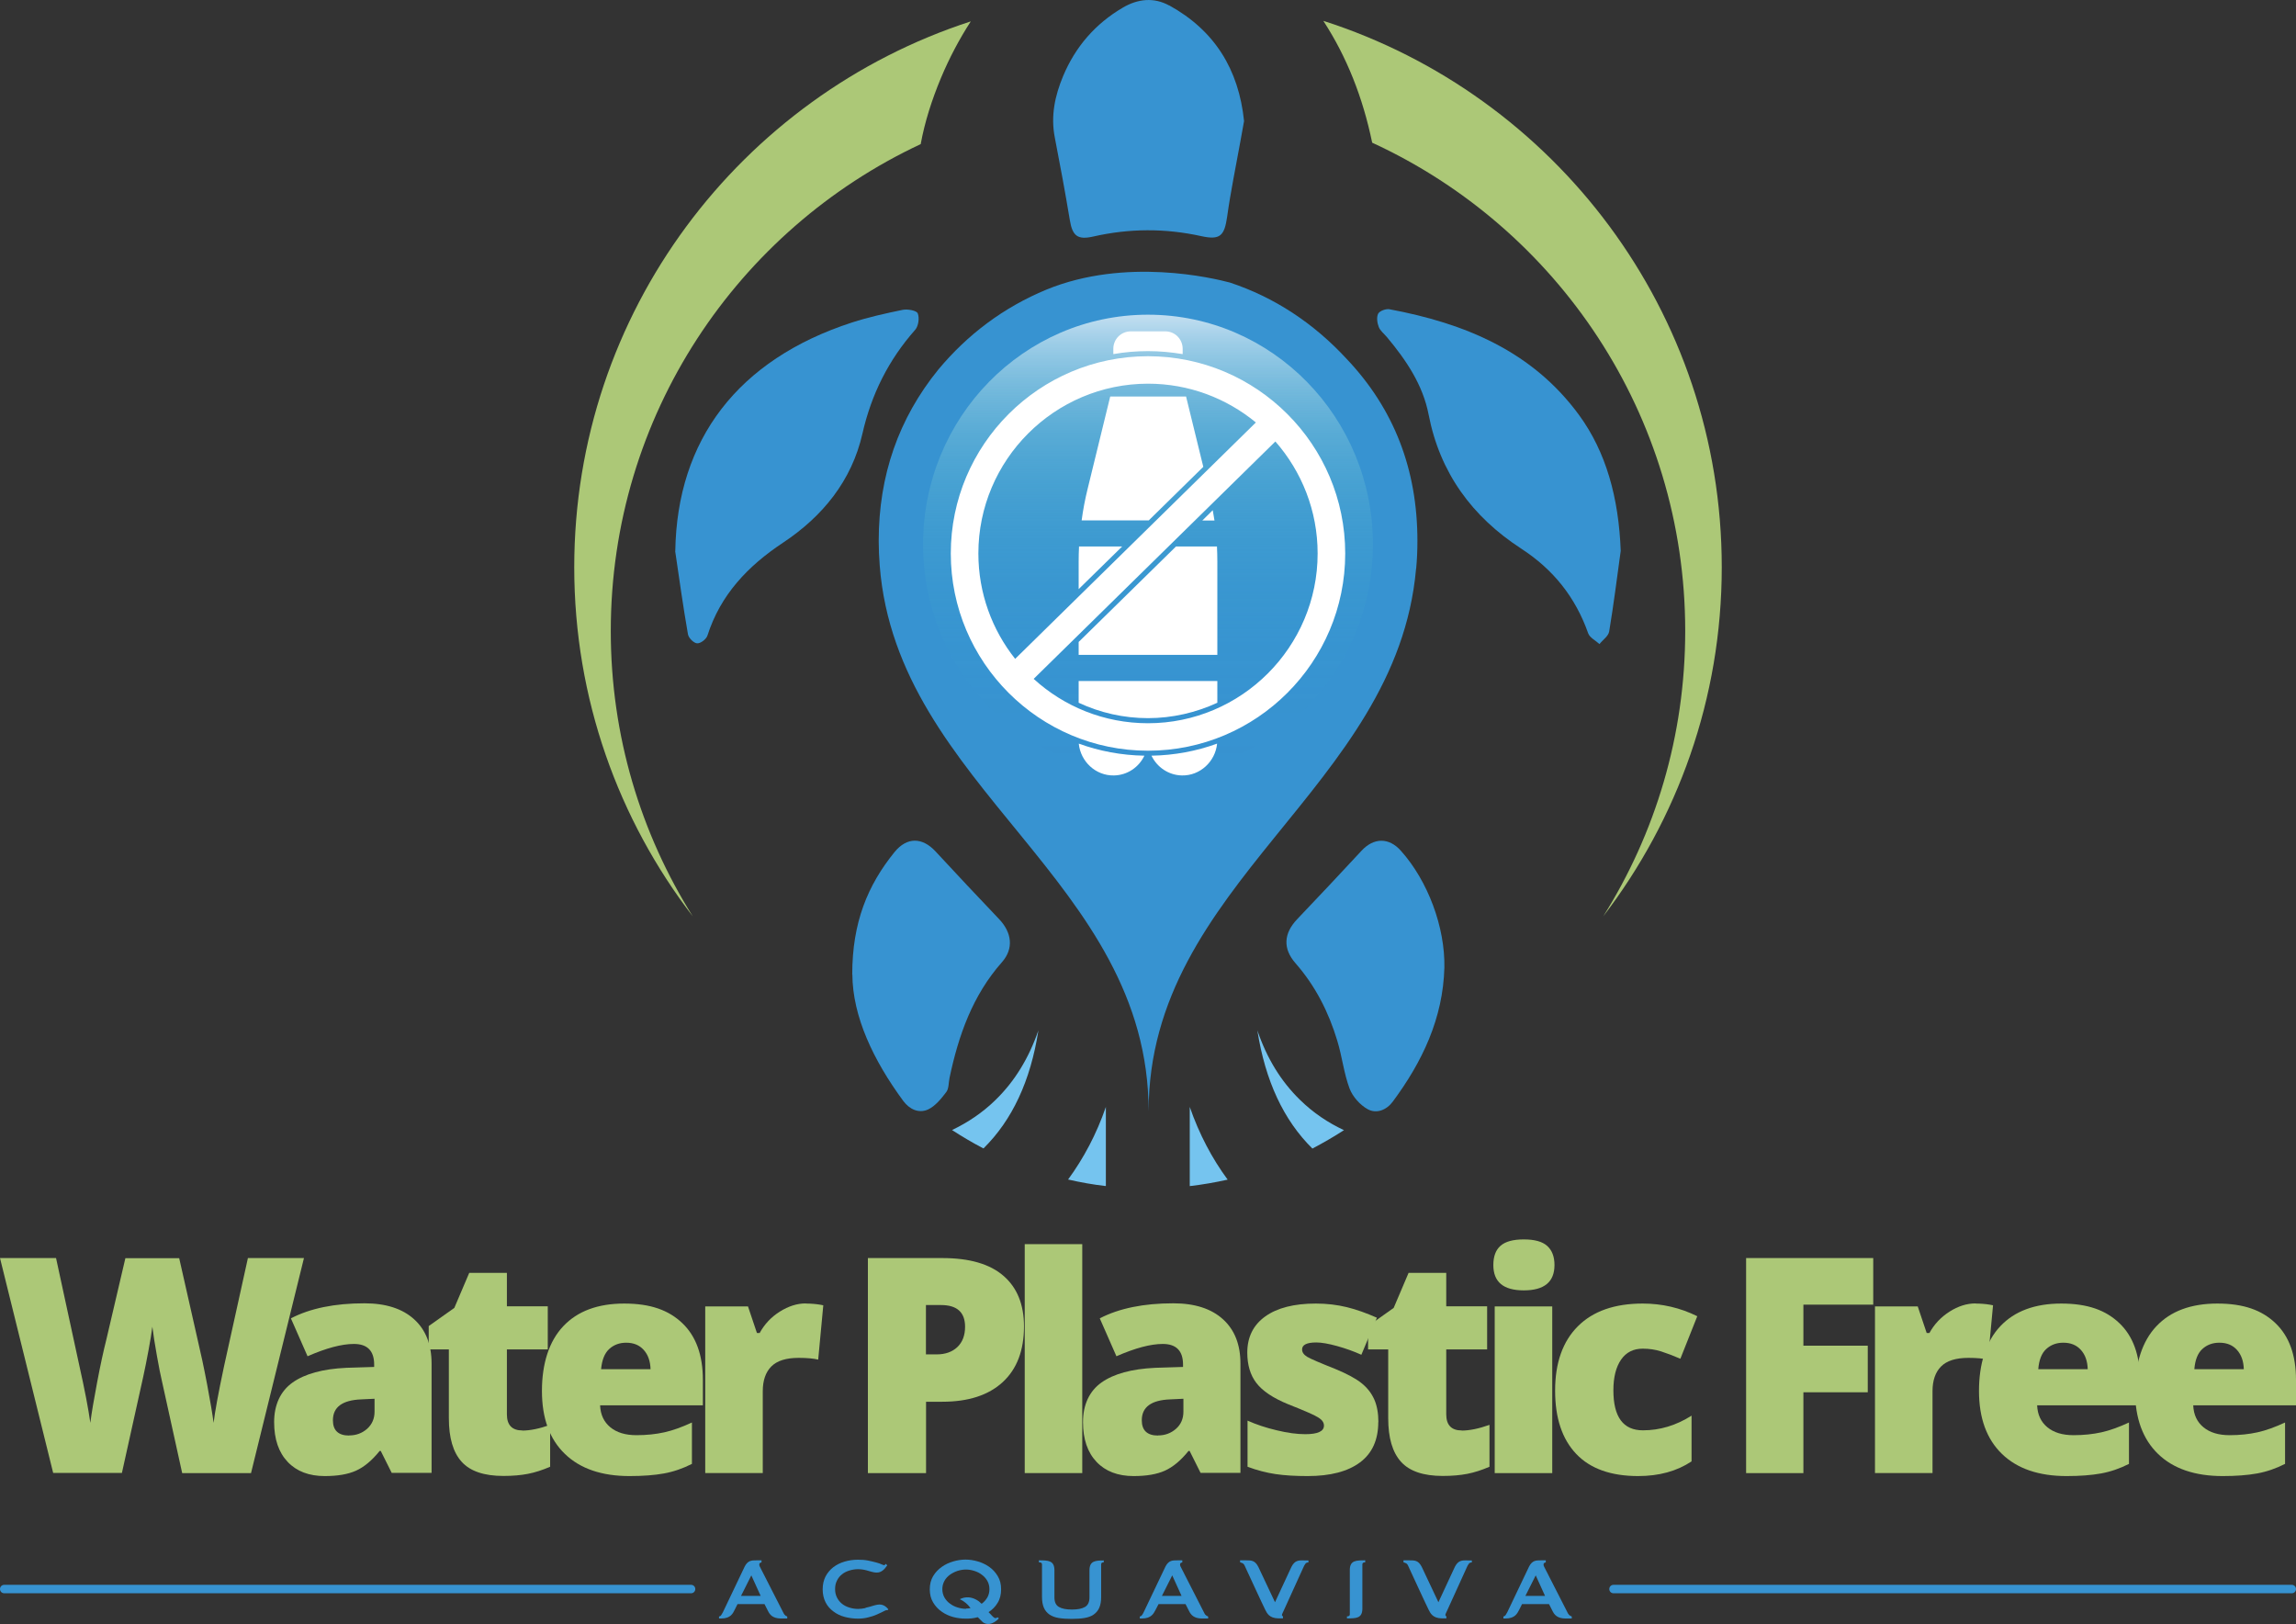
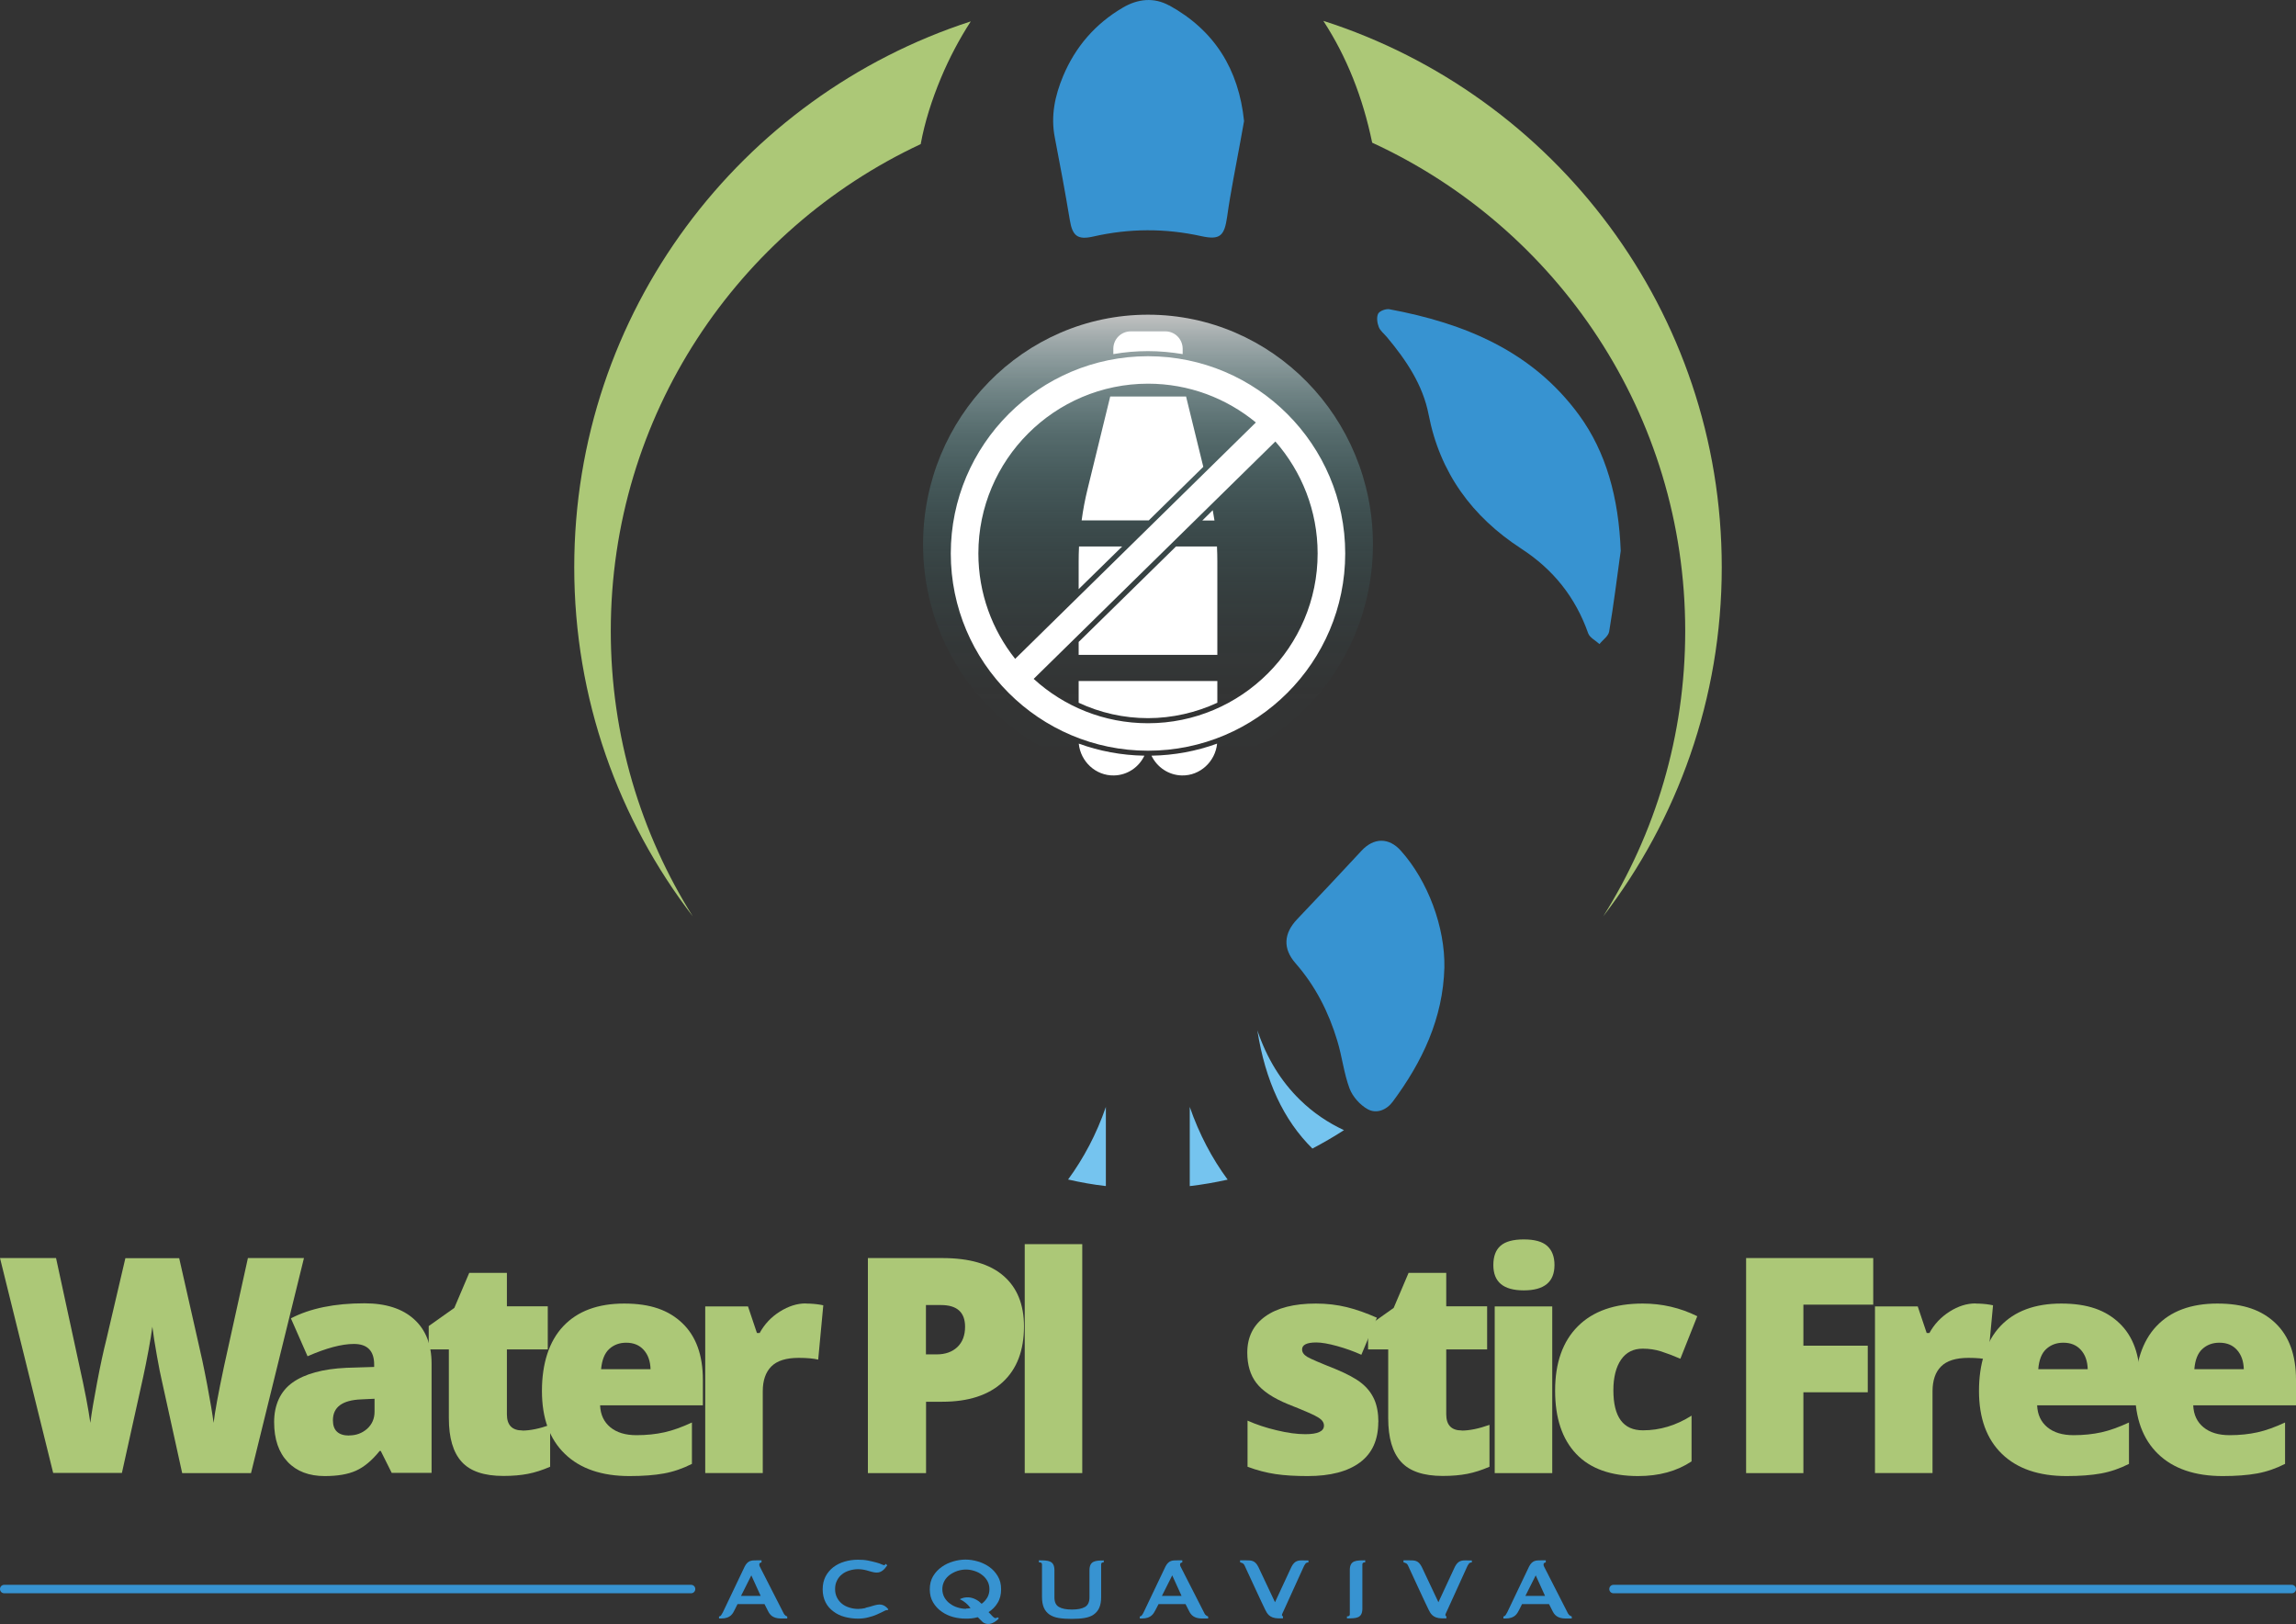
<svg xmlns="http://www.w3.org/2000/svg" xmlns:xlink="http://www.w3.org/1999/xlink" id="Livello_1" data-name="Livello 1" viewBox="0 0 184.76 130.67">
  <rect x="0" y="0" width="184.76" height="130.67" fill="#333333" stroke="none" />
  <defs>
    <style>
      .cls-1 {
        fill: none;
      }

      .cls-2 {
        clip-path: url(#clippath-1);
      }

      .cls-3 {
        clip-path: url(#clippath-3);
      }

      .cls-4 {
        clip-path: url(#clippath-4);
      }

      .cls-5 {
        clip-path: url(#clippath-2);
      }

      .cls-6 {
        clip-path: url(#clippath-7);
      }

      .cls-7 {
        clip-path: url(#clippath-6);
      }

      .cls-8 {
        clip-path: url(#clippath-5);
      }

      .cls-9 {
        fill: #3793d1;
      }

      .cls-10 {
        fill: url(#linear-gradient);
        opacity: .7;
      }

      .cls-11 {
        fill: #fff;
      }

      .cls-12 {
        fill: #acc877;
      }

      .cls-13 {
        fill: url(#Sfumatura_senza_nome_6);
      }

      .cls-14 {
        fill: url(#Sfumatura_senza_nome_5);
      }

      .cls-15 {
        clip-path: url(#clippath);
      }

      .cls-16 {
        fill: url(#Sfumatura_senza_nome_5-3);
      }

      .cls-17 {
        fill: url(#Sfumatura_senza_nome_5-2);
      }

      .cls-18 {
        fill: url(#Sfumatura_senza_nome_5-4);
      }
    </style>
    <clipPath id="clippath">
      <path class="cls-1" d="M92.54,48.77v-.28.28Z" />
    </clipPath>
    <clipPath id="clippath-1">
      <path class="cls-1" d="M92.53,48.49v.28-.28Z" />
    </clipPath>
    <clipPath id="clippath-2">
      <path class="cls-1" d="M92.53,48.63c0,10.2,8.11,18.48,18.1,18.48s18.1-8.28,18.1-18.48-8.1-18.49-18.1-18.49-18.1,8.28-18.1,18.49" />
    </clipPath>
    <clipPath id="clippath-3">
      <rect class="cls-1" x="89.51" y="43.46" width="5.89" height="5.89" />
    </clipPath>
    <linearGradient id="Sfumatura_senza_nome_6" data-name="Sfumatura senza nome 6" x1="-80.26" y1="363.25" x2="-74.37" y2="363.25" gradientTransform="translate(2372.27 -436.61) rotate(-90) scale(6.28 -6.28)" gradientUnits="userSpaceOnUse">
      <stop offset="0" stop-color="#459cd7" />
      <stop offset="1" stop-color="#459cd7" />
    </linearGradient>
    <linearGradient id="linear-gradient" x1="107.81" y1="59.43" x2="107.81" y2="22.46" gradientTransform="translate(-15.44 84.75) scale(1 -1)" gradientUnits="userSpaceOnUse">
      <stop offset="0" stop-color="#fff" />
      <stop offset=".06" stop-color="#e2f4f6" stop-opacity=".86" />
      <stop offset=".16" stop-color="#bce6e9" stop-opacity=".66" />
      <stop offset=".26" stop-color="#9adade" stop-opacity=".48" />
      <stop offset=".37" stop-color="#7dd0d5" stop-opacity=".33" />
      <stop offset=".48" stop-color="#66c7ce" stop-opacity=".21" />
      <stop offset=".59" stop-color="#53c1c8" stop-opacity=".12" />
      <stop offset=".71" stop-color="#47bcc4" stop-opacity=".05" />
      <stop offset=".84" stop-color="#3fb9c1" stop-opacity=".01" />
      <stop offset="1" stop-color="#3db9c1" stop-opacity="0" />
    </linearGradient>
    <clipPath id="clippath-4">
      <path class="cls-1" d="M95.74,95.43c1.04-.12,2.06-.3,3.05-.52-1.26-1.71-2.29-3.66-3.05-5.85v6.38Z" />
    </clipPath>
    <linearGradient id="Sfumatura_senza_nome_5" data-name="Sfumatura senza nome 5" x1="-134.04" y1="363.71" x2="-130.8" y2="363.71" gradientTransform="translate(-6372.07 2422.25) rotate(90) scale(17.79 -17.79)" gradientUnits="userSpaceOnUse">
      <stop offset="0" stop-color="#e0eaf8" />
      <stop offset="0" stop-color="#e0eaf8" />
      <stop offset=".17" stop-color="#c9e2f6" />
      <stop offset=".53" stop-color="#91cef1" />
      <stop offset=".7" stop-color="#75c4ef" />
      <stop offset="1" stop-color="#75c4ef" />
    </linearGradient>
    <clipPath id="clippath-5">
      <path class="cls-1" d="M85.95,94.9c1,.23,2.01.41,3.04.53v-6.37c-.76,2.2-1.79,4.13-3.04,5.84" />
    </clipPath>
    <linearGradient id="Sfumatura_senza_nome_5-2" data-name="Sfumatura senza nome 5" x1="-134.04" y1="363.33" x2="-130.81" y2="363.33" gradientTransform="translate(-6374.34 2422) rotate(90) scale(17.78 -17.78)" xlink:href="#Sfumatura_senza_nome_5" />
    <clipPath id="clippath-6">
-       <path class="cls-1" d="M80.12,88.49c-1.07,1.05-2.26,1.83-3.51,2.43.82.53,1.66,1.03,2.53,1.48,2.31-2.28,3.79-5.43,4.42-9.5-.77,2.24-1.91,4.1-3.44,5.59" />
-     </clipPath>
+       </clipPath>
    <linearGradient id="Sfumatura_senza_nome_5-3" data-name="Sfumatura senza nome 5" x1="-134.04" y1="363.01" x2="-130.81" y2="363.01" gradientTransform="translate(-6376.52 2422.17) rotate(90) scale(17.79 -17.79)" xlink:href="#Sfumatura_senza_nome_5" />
    <clipPath id="clippath-7">
      <path class="cls-1" d="M105.61,92.41c.87-.46,1.72-.95,2.54-1.48-1.26-.59-2.46-1.38-3.54-2.44-1.53-1.49-2.67-3.35-3.43-5.59.64,4.08,2.12,7.23,4.43,9.51" />
    </clipPath>
    <linearGradient id="Sfumatura_senza_nome_5-4" data-name="Sfumatura senza nome 5" x1="-134.04" y1="363.96" x2="-130.81" y2="363.96" gradientTransform="translate(-6368.92 2422.17) rotate(90) scale(17.79 -17.79)" xlink:href="#Sfumatura_senza_nome_5" />
  </defs>
  <g class="cls-15">
    <g class="cls-2">
      <g class="cls-5">
        <g class="cls-3">
          <rect class="cls-13" x="89.51" y="43.46" width="5.89" height="5.89" />
        </g>
      </g>
    </g>
  </g>
-   <path class="cls-9" d="M113.95,45.76v.02c-1.58,17.69-21.52,25.24-21.52,43.64,0-18.6-20.25-26.01-21.64-43.93v-.02c-.05-.64-.08-1.29-.08-1.95,0-5.26,1.6-9.85,4.8-13.79,2.36-2.83,5.25-5,8.7-6.43,6.39-2.62,13.42-.92,14.75-.57,3.57,1.18,6.73,3.25,9.41,6.15,3.82,4.03,5.69,8.91,5.69,14.63,0,.75-.03,1.51-.1,2.24" />
  <path class="cls-10" d="M110.48,43.8c0,10.21-8.1,18.49-18.1,18.49s-18.1-8.28-18.1-18.49,8.1-18.48,18.1-18.48,18.1,8.28,18.1,18.48Z" />
-   <path class="cls-9" d="M54.34,44.35c.14-8.98,5.04-15.42,14.21-18.4,1.33-.43,2.72-.74,4.09-1.02.39-.08,1.11.05,1.21.28.15.36.06,1.02-.2,1.32-2.15,2.43-3.53,5.19-4.25,8.36-.86,3.79-3.21,6.67-6.4,8.78-2.83,1.88-5.02,4.18-6.07,7.46-.09.29-.55.65-.83.63-.27-.01-.69-.43-.74-.73-.39-2.23-.7-4.46-1.03-6.7Z" />
  <path class="cls-9" d="M130.42,44.32c-.3,2.17-.57,4.34-.93,6.49-.06.37-.51.67-.78,1.01-.31-.29-.79-.52-.91-.87-1.02-2.89-2.8-5.13-5.39-6.81-3.95-2.57-6.54-6.09-7.45-10.79-.46-2.38-1.8-4.37-3.34-6.21-.23-.28-.55-.52-.67-.83-.13-.33-.19-.79-.05-1.07.11-.22.62-.41.9-.36,6.06,1.13,11.51,3.37,15.28,8.53,2.15,2.95,3.18,6.61,3.34,10.92Z" />
  <path class="cls-9" d="M116.23,77.85c-.11,4.08-1.77,7.57-4.15,10.78-.5.68-1.31,1-2.01.62-.62-.34-1.22-1.01-1.47-1.67-.46-1.23-.6-2.58-.99-3.85-.69-2.29-1.75-4.39-3.35-6.22-1.05-1.19-.96-2.41.12-3.55,1.74-1.82,3.46-3.66,5.18-5.51.99-1.07,2.21-1.08,3.17,0,2.17,2.42,3.56,6.14,3.5,9.4Z" />
-   <path class="cls-9" d="M68.58,78.4c0-4.19,1.25-7.19,3.4-9.84,1-1.23,2.24-1.21,3.31-.05,1.68,1.82,3.39,3.63,5.1,5.43,1.04,1.09,1.2,2.38.24,3.47-2.37,2.68-3.5,5.9-4.22,9.31-.08.39-.05.86-.26,1.14-.41.54-.89,1.14-1.48,1.41-.74.33-1.49-.02-1.99-.7-2.39-3.25-4.07-6.77-4.09-10.17Z" />
  <path class="cls-9" d="M118.05,125.54c-.41,0-.71,0-.98.53t0,0s-1.32,2.84-1.32,2.84c0,0-1.33-2.81-1.34-2.84-.27-.53-.56-.53-.98-.53h-.49v.16c.1.03.18.06.23.09.05.03.09.08.12.14,0,0,1.55,3.36,1.68,3.6.13.24.3.67,1.06.68h.36v-.16s-.04-.04-.06-.05c-.01-.02-.02-.04-.02-.07s.02-.08.05-.15c.04-.07.08-.17.13-.28l1.57-3.45c.02-.05.06-.12.12-.21.05-.09.14-.13.26-.13v-.16h-.41Z" />
  <path class="cls-9" d="M78.69,130.12h0s0,0,0,0c.04.04.23.23.37.37.14.14.6.36,1.18-.14l.04-.04s.07-.06.1-.1h0s-.11-.09-.11-.09c-.05.05-.11.07-.18.07-.03,0-.07-.02-.12-.06-.05-.04-.1-.08-.15-.14-.05-.05-.1-.11-.15-.16-.05-.05-.09-.09-.12-.12.3-.2.55-.44.73-.75.19-.3.28-.67.28-1.09s-.09-.76-.27-1.06c-.18-.3-.41-.55-.68-.74-.28-.2-.59-.34-.92-.44-.34-.1-.67-.15-.99-.15s-.66.05-1,.15c-.34.1-.64.24-.92.44-.28.2-.51.44-.69.74-.18.3-.27.65-.27,1.06s.09.76.27,1.06c.18.3.41.55.69.74.28.2.59.34.92.43.34.09.67.13,1,.13.16,0,.32,0,.48-.02.16-.01.32-.05.48-.09h0ZM77.73,129.44c-.23,0-.45-.04-.68-.11-.22-.07-.43-.17-.61-.31-.18-.13-.33-.3-.44-.49-.11-.2-.17-.42-.17-.67s.06-.47.17-.67c.11-.2.26-.36.44-.49.18-.13.38-.23.61-.31.23-.07.45-.11.68-.11s.45.04.67.11c.23.07.43.17.61.31.18.13.33.3.44.49s.17.42.17.67-.06.48-.17.67c-.12.2-.26.36-.45.5,0,0-.01-.01-.02-.02v.02s-.09-.09-.14-.13c-.02-.02-.05-.04-.07-.06-.77-.56-1.41-.24-1.53-.17,0,0,.01,0,.02.01.04.02.11.05.19.1.08.05.18.12.29.21.11.09.23.22.36.39-.1.02-.22.04-.36.04Z" />
  <path class="cls-9" d="M104.9,125.54c-.41,0-.71,0-.98.53t0,0s-1.32,2.84-1.32,2.84c0,0-1.33-2.81-1.34-2.84-.27-.53-.56-.53-.98-.53h-.49v.16c.1.03.18.06.23.09.05.03.09.08.12.14,0,0,1.55,3.36,1.68,3.6.13.24.3.67,1.06.68h.36v-.16s-.04-.04-.06-.05-.02-.04-.02-.07.02-.08.05-.15c.04-.07.08-.17.13-.28l1.57-3.45c.02-.05.06-.12.12-.21.05-.09.14-.13.26-.13v-.16h-.41Z" />
  <path class="cls-9" d="M63.19,129.96c-.05-.03-.09-.08-.12-.14,0,0-1.92-3.75-1.94-3.8-.02-.05-.03-.09-.03-.14,0-.07.02-.11.06-.13.04-.02.08-.04.12-.05v-.16h-.4c-.4,0-.69,0-.95.49,0,0-1.76,3.69-1.76,3.69-.04.08-.09.16-.13.22-.04.07-.1.1-.18.12v.16h.17c.78,0,.95-.43,1.08-.68.01-.03.24-.48.24-.48h2.17l.31.61c.13.24.35.54,1,.55h.52v-.16c-.07-.03-.12-.06-.17-.09ZM59.63,128.4l.83-1.65.75,1.65h-1.58Z" />
  <path class="cls-9" d="M97.05,129.96c-.05-.03-.09-.08-.12-.14,0,0-1.92-3.75-1.94-3.8-.02-.05-.03-.09-.03-.14,0-.07.02-.11.06-.13.04-.02.08-.04.12-.05v-.16h-.4c-.4,0-.69,0-.95.49,0,0-1.76,3.69-1.76,3.69-.04.08-.08.16-.13.22-.04.07-.11.1-.18.12v.16h.17c.78,0,.95-.43,1.09-.68.01-.03.25-.48.25-.48h2.17l.31.61c.13.24.35.54.99.55h.52v-.16c-.07-.03-.12-.06-.17-.09ZM93.5,128.4l.83-1.65.75,1.65h-1.58Z" />
  <path class="cls-9" d="M126.3,129.96s-.09-.08-.12-.14c0,0-1.92-3.75-1.94-3.8-.02-.05-.03-.09-.03-.14,0-.07.02-.11.06-.13.04-.02.08-.04.12-.05v-.16h-.39c-.4,0-.69,0-.95.49,0,0-1.76,3.69-1.76,3.69-.04.08-.09.16-.13.22-.05.07-.11.1-.18.12v.16h.17c.78,0,.95-.43,1.09-.68.01-.03.24-.48.24-.48h2.17l.31.61c.13.24.35.54,1,.55h.52v-.16c-.06-.03-.12-.06-.17-.09ZM122.75,128.4l.83-1.65.75,1.65h-1.58Z" />
  <path class="cls-9" d="M87.67,126.34v2.18c0,.37-.12.63-.36.77-.24.14-.59.21-1.05.21s-.81-.07-1.05-.21c-.24-.14-.36-.39-.36-.77v-2.18c0-.79-.5-.8-1.25-.8,0,0,0,0,0,0h0v.16c.16,0,.25.05.25.16v2.62c0,.35.05.64.15.87.1.23.25.41.45.55.2.14.45.23.75.28.3.05.64.07,1.03.07s.74-.02,1.03-.07c.3-.05.55-.14.75-.28.2-.14.35-.32.45-.55.1-.23.15-.52.15-.87v-2.62c0-.11.07-.16.21-.16v-.15c-.7,0-1.15.04-1.15.8Z" />
  <path class="cls-9" d="M109.63,129.48v-3.62c0-.11.08-.16.23-.16v-.16c-.73,0-1.22,0-1.24.74v3.61c0,.11-.08.16-.23.16v.16c.73,0,1.21,0,1.24-.73Z" />
  <path class="cls-9" d="M69.65,129.38c-.21.04-.4.07-.59.07-.25,0-.49-.04-.71-.11-.23-.07-.43-.17-.6-.31-.17-.14-.3-.3-.4-.5-.1-.2-.15-.42-.15-.68s.05-.48.15-.68c.1-.2.23-.37.4-.5.17-.14.37-.24.6-.31.23-.07.47-.11.71-.11.15,0,.31.02.48.05.13.03.26.06.38.1.57.16.97.3,1.48-.46h0s-.13-.12-.13-.12c-.01.02-.03.04-.05.07-.02.03-.05.04-.08.04-.02,0-.09-.02-.2-.07-.11-.05-.25-.1-.44-.15-.18-.05-.4-.1-.64-.15-.24-.05-.52-.07-.82-.07-.37,0-.73.05-1.07.15-.34.1-.65.25-.91.45s-.47.45-.63.75c-.15.3-.23.64-.23,1.03s.08.74.23,1.04.36.54.63.74c.26.2.57.35.91.44.34.09.7.14,1.07.14.28,0,.56-.03.82-.1.26-.06.49-.14.7-.23.2-.09.37-.17.51-.24.13-.07.22-.11.25-.11.02,0,.03,0,.05,0,.01,0,.03,0,.05,0l.07-.07c-.41-.49-.76-.42-1.22-.29-.05.02-.46.14-.63.17Z" />
  <path class="cls-9" d="M55.61,128.19H.34c-.19,0-.34-.15-.34-.34s.15-.34.34-.34h55.27c.19,0,.34.15.34.34s-.15.34-.34.34Z" />
  <path class="cls-9" d="M184.42,128.19h-54.58c-.19,0-.34-.15-.34-.34s.15-.34.34-.34h54.58c.19,0,.34.15.34.34s-.15.34-.34.34Z" />
  <path class="cls-9" d="M94.08.44c-1.22-.67-2.51-.54-3.72.17-2.22,1.3-3.82,3.15-4.81,5.51-.66,1.58-1.01,3.21-.67,4.94.43,2.21.84,4.43,1.21,6.65.21,1.27.62,1.61,1.89,1.32,2.9-.66,5.79-.67,8.69-.03,1.51.33,1.86-.02,2.08-1.57.28-2.02.7-4.02,1.06-6.03.1-.56.2-1.12.3-1.66-.43-4.17-2.38-7.3-6.03-9.31Z" />
  <path class="cls-12" d="M138.55,45.64c0-20.57-13.45-37.99-32.05-43.96,0,.01,0,.02.01.03,1.87,2.88,3.16,6.14,3.91,9.77,14.87,6.84,25.19,21.85,25.19,39.29,0,8.44-2.42,16.31-6.6,22.96,5.97-7.79,9.54-17.52,9.54-28.09Z" />
  <path class="cls-12" d="M74.09,11.59c.33-1.8.9-3.57,1.63-5.32.68-1.62,1.48-3.13,2.4-4.55-18.52,6.01-31.91,23.39-31.91,43.92,0,10.57,3.56,20.31,9.54,28.09-4.18-6.66-6.6-14.52-6.6-22.96,0-17.34,10.21-32.29,24.95-39.18Z" />
  <g>
    <g class="cls-4">
      <rect class="cls-14" x="95.74" y="89.05" width="3.05" height="6.38" />
    </g>
    <g class="cls-8">
      <rect class="cls-17" x="85.95" y="89.05" width="3.04" height="6.37" />
    </g>
    <g class="cls-7">
      <rect class="cls-16" x="76.61" y="82.89" width="6.95" height="9.5" />
    </g>
    <g class="cls-6">
      <rect class="cls-18" x="101.18" y="82.9" width="6.97" height="9.51" />
    </g>
  </g>
  <g>
    <path class="cls-12" d="M20.19,118.52h-5.53l-1.66-7.54c-.08-.32-.2-.94-.37-1.88-.17-.94-.29-1.72-.37-2.36-.06.51-.17,1.15-.31,1.91-.14.76-.28,1.46-.42,2.1s-.71,3.23-1.72,7.76h-5.53L0,101.22h4.51l1.88,8.68c.43,1.92.72,3.44.88,4.58.1-.81.29-1.9.55-3.28.26-1.38.51-2.52.74-3.43l1.53-6.54h4.33l1.48,6.54c.25,1.05.51,2.26.77,3.63.26,1.37.43,2.4.52,3.08.1-.88.38-2.39.84-4.56l1.92-8.7h4.51l-4.26,17.3Z" />
    <path class="cls-12" d="M31.53,118.52l-.89-1.78h-.09c-.62.77-1.26,1.3-1.91,1.59s-1.48.43-2.51.43c-1.26,0-2.26-.38-2.98-1.14s-1.09-1.82-1.09-3.2.5-2.49,1.49-3.19c.99-.7,2.43-1.09,4.32-1.18l2.24-.07v-.19c0-1.1-.54-1.66-1.63-1.66-.98,0-2.22.33-3.73.99l-1.34-3.05c1.56-.81,3.53-1.21,5.92-1.21,1.72,0,3.05.43,3.99,1.28.94.85,1.41,2.04,1.41,3.57v8.79h-3.21ZM28.1,115.49c.56,0,1.04-.18,1.44-.53.4-.36.6-.82.6-1.38v-1.04l-1.07.05c-1.52.06-2.28.62-2.28,1.68,0,.82.44,1.23,1.31,1.23Z" />
    <path class="cls-12" d="M42.03,115.1c.62,0,1.37-.15,2.24-.46v3.37c-.62.27-1.22.46-1.78.57-.56.11-1.23.17-1.98.17-1.55,0-2.68-.38-3.36-1.14-.69-.76-1.03-1.93-1.03-3.51v-5.53h-1.62v-1.88l2.06-1.46,1.2-2.82h3.03v2.69h3.29v3.47h-3.29v5.22c0,.87.42,1.3,1.25,1.3Z" />
    <path class="cls-12" d="M50.66,118.76c-2.23,0-3.97-.59-5.2-1.78-1.24-1.19-1.85-2.88-1.85-5.07s.57-4,1.72-5.21c1.14-1.21,2.78-1.82,4.9-1.82s3.58.53,4.68,1.58,1.65,2.57,1.65,4.55v2.06h-8.27c.03.75.31,1.34.82,1.76.52.43,1.22.64,2.11.64.81,0,1.56-.08,2.24-.23s1.42-.42,2.22-.79v3.33c-.73.37-1.48.63-2.25.77-.77.14-1.7.21-2.77.21ZM50.39,108.03c-.54,0-1,.17-1.37.51-.37.34-.58.88-.65,1.62h3.98c-.02-.65-.2-1.16-.55-1.55s-.82-.58-1.41-.58Z" />
    <path class="cls-12" d="M64.84,104.88c.4,0,.78.03,1.15.09l.26.05-.41,4.37c-.38-.09-.9-.14-1.57-.14-1.01,0-1.74.23-2.2.69-.46.46-.69,1.13-.69,1.99v6.59h-4.63v-13.41h3.44l.72,2.14h.22c.39-.71.92-1.28,1.62-1.72s1.39-.66,2.09-.66Z" />
    <path class="cls-12" d="M82.4,106.72c0,1.93-.57,3.43-1.71,4.48-1.14,1.05-2.76,1.58-4.86,1.58h-1.31v5.74h-4.68v-17.3h5.99c2.19,0,3.83.48,4.92,1.43,1.1.95,1.65,2.31,1.65,4.07ZM74.52,108.97h.85c.7,0,1.26-.2,1.67-.59s.62-.94.62-1.63c0-1.17-.65-1.75-1.94-1.75h-1.21v3.98Z" />
    <path class="cls-12" d="M87.09,118.52h-4.63v-18.42h4.63v18.42Z" />
-     <path class="cls-12" d="M96.62,118.52l-.89-1.78h-.09c-.62.77-1.26,1.3-1.91,1.59s-1.48.43-2.51.43c-1.26,0-2.26-.38-2.98-1.14s-1.09-1.82-1.09-3.2.5-2.49,1.49-3.19c.99-.7,2.43-1.09,4.32-1.18l2.24-.07v-.19c0-1.1-.54-1.66-1.63-1.66-.98,0-2.22.33-3.73.99l-1.34-3.05c1.56-.81,3.54-1.21,5.92-1.21,1.72,0,3.05.43,3.99,1.28.94.85,1.41,2.04,1.41,3.57v8.79h-3.21ZM93.19,115.49c.56,0,1.04-.18,1.44-.53s.6-.82.6-1.38v-1.04l-1.07.05c-1.52.06-2.28.62-2.28,1.68,0,.82.44,1.23,1.31,1.23Z" />
    <path class="cls-12" d="M110.91,114.41c0,1.44-.49,2.52-1.47,3.25s-2.38,1.1-4.21,1.1c-.99,0-1.86-.05-2.59-.16-.73-.11-1.48-.3-2.25-.59v-3.71c.72.32,1.5.58,2.36.78.86.21,1.62.31,2.29.31,1,0,1.5-.23,1.5-.69,0-.24-.14-.45-.42-.63-.28-.19-1.09-.55-2.44-1.08-1.23-.5-2.09-1.08-2.58-1.72-.49-.64-.73-1.46-.73-2.44,0-1.25.48-2.22,1.44-2.91.96-.69,2.32-1.04,4.08-1.04.88,0,1.71.1,2.49.29.78.19,1.58.48,2.42.85l-1.25,2.98c-.62-.28-1.27-.51-1.95-.7-.69-.19-1.25-.29-1.68-.29-.76,0-1.14.19-1.14.56,0,.23.13.42.4.59.26.16,1.03.49,2.29.99.94.39,1.64.77,2.1,1.14.46.37.8.81,1.02,1.31.22.5.33,1.11.33,1.83Z" />
    <path class="cls-12" d="M117.62,115.1c.62,0,1.37-.15,2.24-.46v3.37c-.62.27-1.22.46-1.78.57-.56.11-1.23.17-1.98.17-1.55,0-2.68-.38-3.36-1.14-.69-.76-1.03-1.93-1.03-3.51v-5.53h-1.62v-1.88l2.06-1.46,1.2-2.82h3.03v2.69h3.29v3.47h-3.29v5.22c0,.87.42,1.3,1.25,1.3Z" />
    <path class="cls-12" d="M120.17,101.78c0-.69.19-1.21.58-1.55s1.01-.51,1.87-.51,1.49.17,1.88.52c.39.35.59.86.59,1.54,0,1.36-.82,2.04-2.47,2.04s-2.45-.68-2.45-2.04ZM124.91,118.52h-4.63v-13.41h4.63v13.41Z" />
    <path class="cls-12" d="M131.83,118.76c-2.19,0-3.86-.59-4.99-1.78s-1.7-2.88-1.7-5.1.61-3.95,1.83-5.17,2.96-1.83,5.22-1.83c1.55,0,3.02.34,4.39,1.02l-1.36,3.42c-.56-.24-1.08-.44-1.55-.59-.47-.15-.97-.22-1.48-.22-.75,0-1.33.29-1.74.88s-.62,1.41-.62,2.47c0,2.15.79,3.22,2.38,3.22,1.36,0,2.66-.39,3.91-1.18v3.68c-1.19.79-2.62,1.18-4.3,1.18Z" />
    <path class="cls-12" d="M145.11,118.52h-4.6v-17.3h10.23v3.75h-5.62v3.3h5.18v3.75h-5.18v6.5Z" />
    <path class="cls-12" d="M158.97,104.88c.4,0,.79.03,1.15.09l.26.05-.41,4.37c-.38-.09-.9-.14-1.57-.14-1.01,0-1.74.23-2.2.69-.46.46-.69,1.13-.69,1.99v6.59h-4.63v-13.41h3.44l.72,2.14h.22c.39-.71.93-1.28,1.62-1.72.69-.44,1.39-.66,2.09-.66Z" />
    <path class="cls-12" d="M166.3,118.76c-2.23,0-3.97-.59-5.2-1.78s-1.85-2.88-1.85-5.07.57-4,1.72-5.21c1.14-1.21,2.78-1.82,4.9-1.82s3.58.53,4.68,1.58,1.65,2.57,1.65,4.55v2.06h-8.27c.03.75.31,1.34.82,1.76.52.43,1.22.64,2.11.64.81,0,1.56-.08,2.24-.23.68-.15,1.42-.42,2.22-.79v3.33c-.73.37-1.48.63-2.25.77-.77.14-1.7.21-2.77.21ZM166.03,108.03c-.54,0-1,.17-1.37.51s-.58.88-.64,1.62h3.98c-.02-.65-.2-1.16-.55-1.55-.35-.39-.82-.58-1.41-.58Z" />
    <path class="cls-12" d="M178.86,118.76c-2.23,0-3.97-.59-5.2-1.78s-1.85-2.88-1.85-5.07.57-4,1.72-5.21c1.14-1.21,2.78-1.82,4.9-1.82s3.58.53,4.68,1.58,1.65,2.57,1.65,4.55v2.06h-8.27c.03.75.31,1.34.82,1.76.52.43,1.22.64,2.11.64.81,0,1.56-.08,2.24-.23.68-.15,1.42-.42,2.22-.79v3.33c-.73.37-1.48.63-2.25.77-.77.14-1.7.21-2.77.21ZM178.59,108.03c-.54,0-1,.17-1.37.51s-.58.88-.64,1.62h3.98c-.02-.65-.2-1.16-.55-1.55-.35-.39-.82-.58-1.41-.58Z" />
  </g>
  <g>
    <path class="cls-11" d="M86.8,45.19v2.21l3.5-3.43h-3.47c-.02.41-.03.82-.03,1.23Z" />
    <polygon class="cls-11" points="91.47 43.97 86.8 48.56 86.8 50.49 93.44 43.97 91.47 43.97" />
    <path class="cls-11" d="M97.96,57.45c-1.71.74-3.6,1.16-5.58,1.16s-3.83-.41-5.58-1.17v1.5c1.72.67,3.59,1.04,5.54,1.05.02-.13.04-.25.04-.38,0,.13.02.26.04.38,1.95,0,3.82-.38,5.54-1.05v-1.49Z" />
    <path class="cls-11" d="M95.43,31.9h-6.09l-1.83,7.48c-.2.82-.36,1.65-.47,2.49h5.4l4.39-4.31-1.39-5.67Z" />
    <path class="cls-11" d="M97.96,45.2c0-.41-.01-.82-.03-1.23h-3.3l-7.83,7.68v1.04h11.16v-7.5Z" />
    <path class="cls-11" d="M97.73,41.88c-.04-.28-.09-.55-.14-.83l-.84.83h.98Z" />
    <path class="cls-11" d="M86.81,59.83c.14,1.44,1.36,2.59,2.83,2.56,1.09-.02,2.01-.67,2.45-1.59-1.85-.03-3.63-.37-5.28-.97Z" />
    <path class="cls-11" d="M92.38,28.25c.95,0,1.88.09,2.79.24v-.43c0-.77-.62-1.4-1.39-1.4h-2.79c-.77,0-1.4.62-1.4,1.4v.43c.91-.16,1.84-.24,2.79-.24Z" />
    <path class="cls-11" d="M92.66,60.8c.44.92,1.37,1.57,2.45,1.59,1.47.03,2.69-1.13,2.83-2.56-1.65.6-3.43.94-5.28.97Z" />
    <path class="cls-11" d="M97.96,56.54v-1.75h-11.16v1.75c1.73.81,3.63,1.24,5.58,1.24s3.88-.45,5.58-1.24Z" />
    <path class="cls-11" d="M89.59,29.33v.47s5.58,0,5.58,0v-.47c-.91-.17-1.84-.26-2.79-.26s-1.89.09-2.79.26Z" />
    <path class="cls-11" d="M97.04,38.5l-3.44,3.37h1.97l1.83-1.8c-.05-.23-.09-.46-.15-.69l-.22-.88Z" />
  </g>
  <path class="cls-11" d="M92.38,28.66c-8.75,0-15.87,7.12-15.87,15.87s7.12,15.87,15.87,15.87,15.87-7.12,15.87-15.87-7.12-15.87-15.87-15.87ZM92.38,30.87c3.29,0,6.31,1.17,8.68,3.12l-19.37,19.02c-1.85-2.33-2.96-5.28-2.96-8.48,0-7.53,6.13-13.66,13.66-13.66ZM92.38,58.19c-3.54,0-6.77-1.35-9.2-3.57l19.45-19.1c2.11,2.41,3.4,5.56,3.4,9.01,0,7.53-6.13,13.66-13.66,13.66Z" />
</svg>